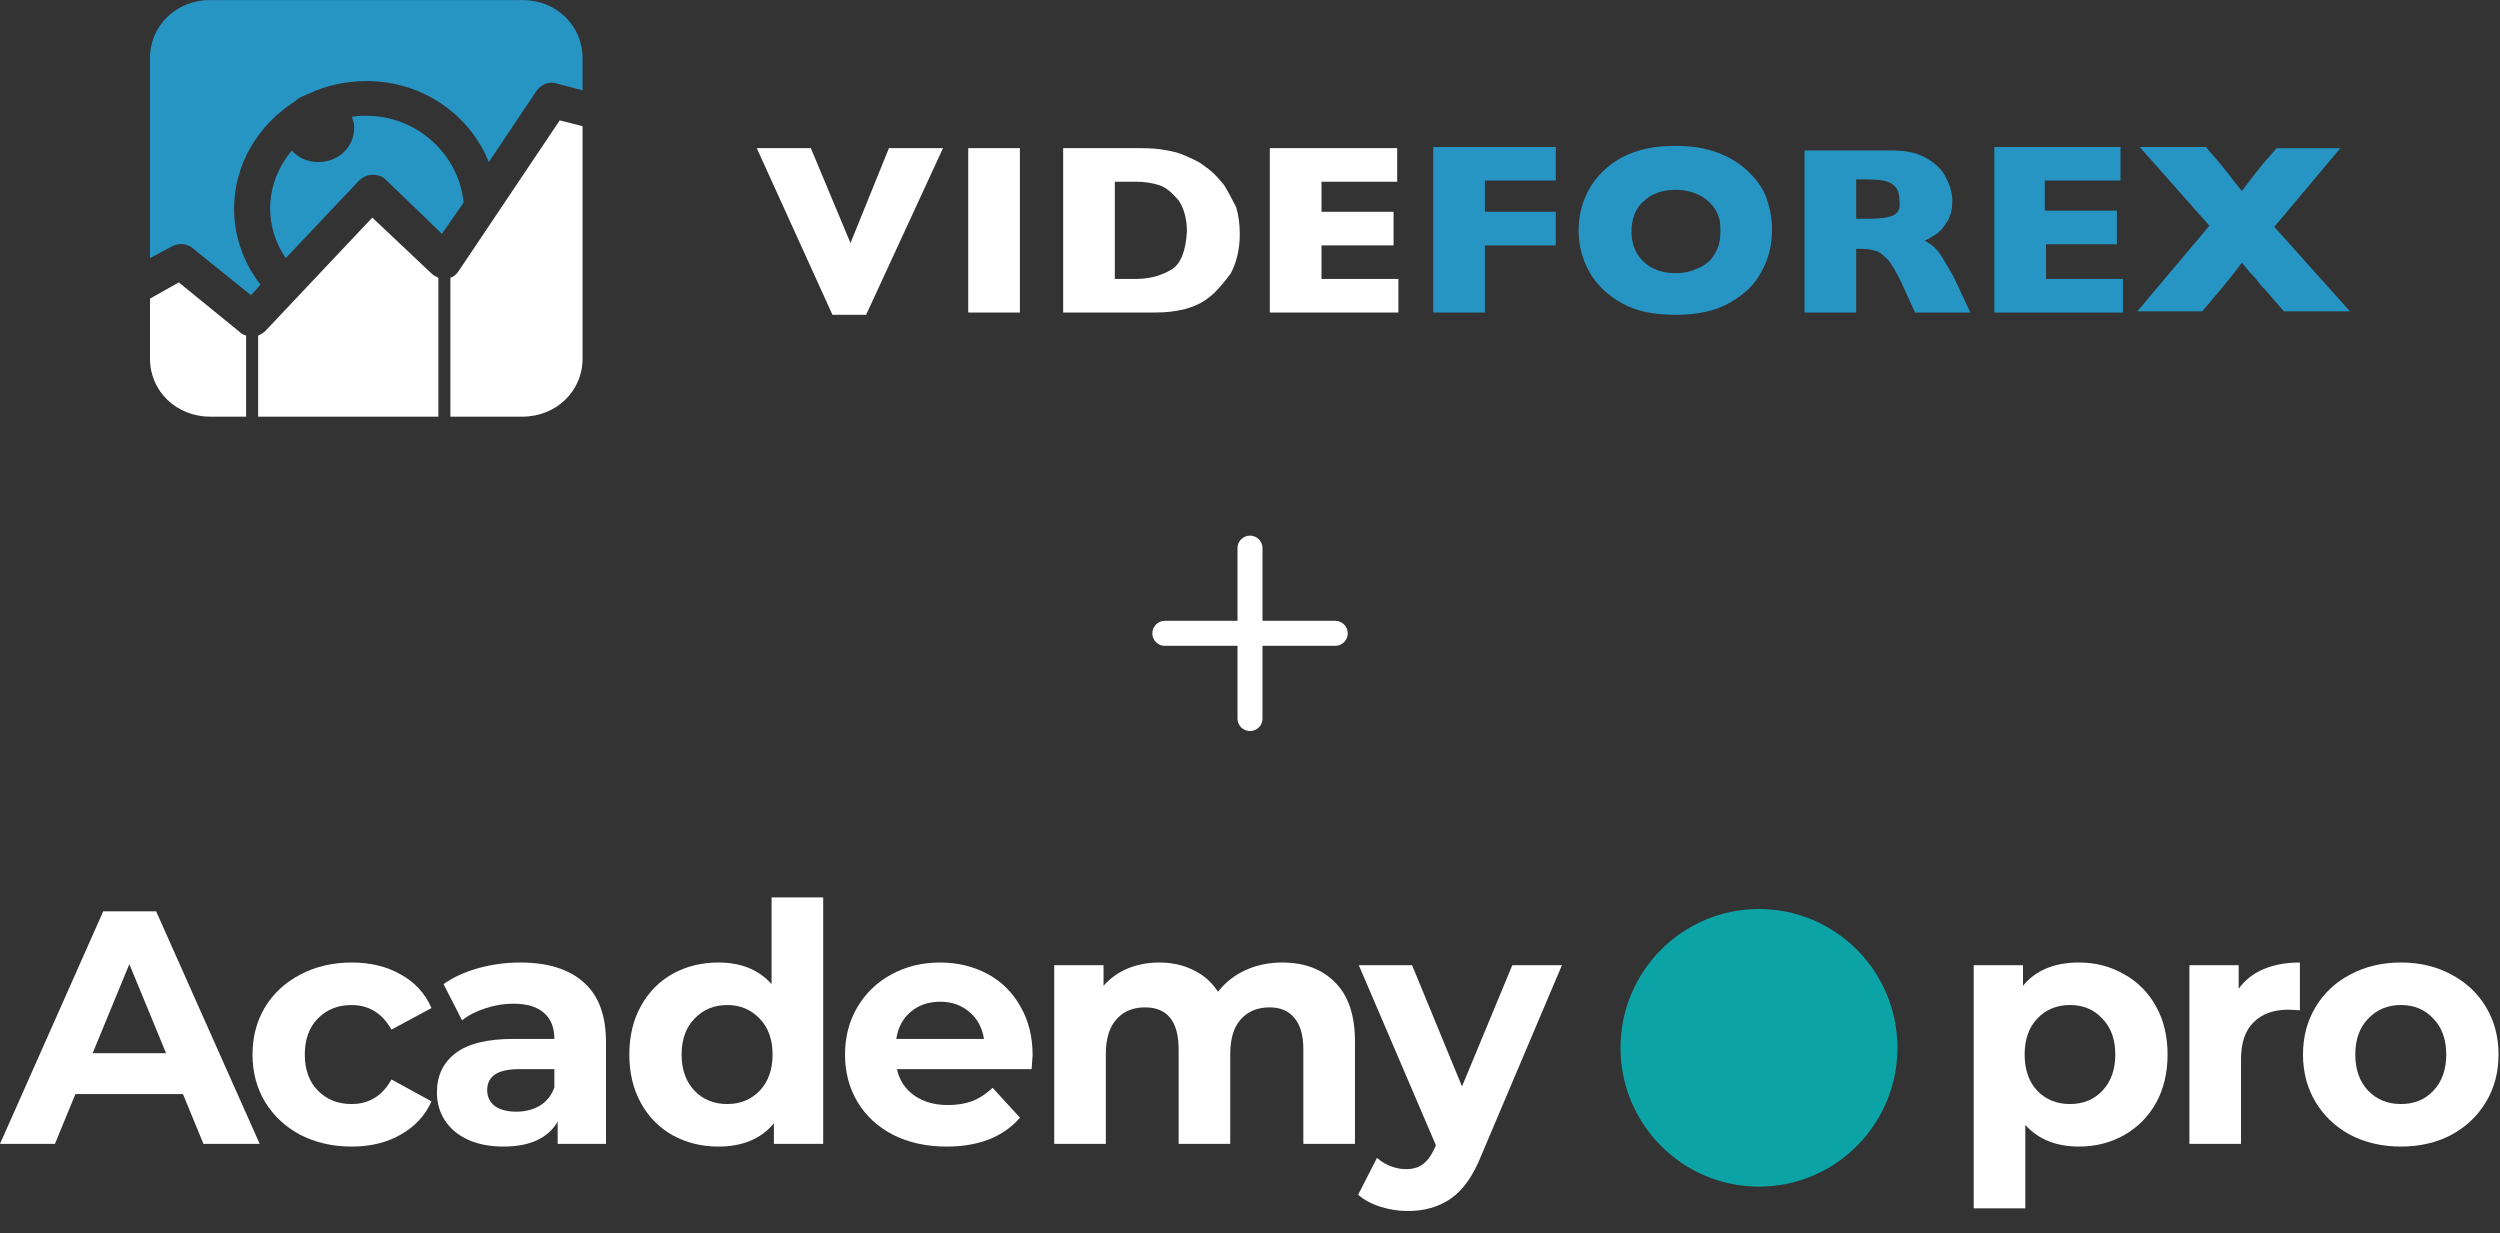
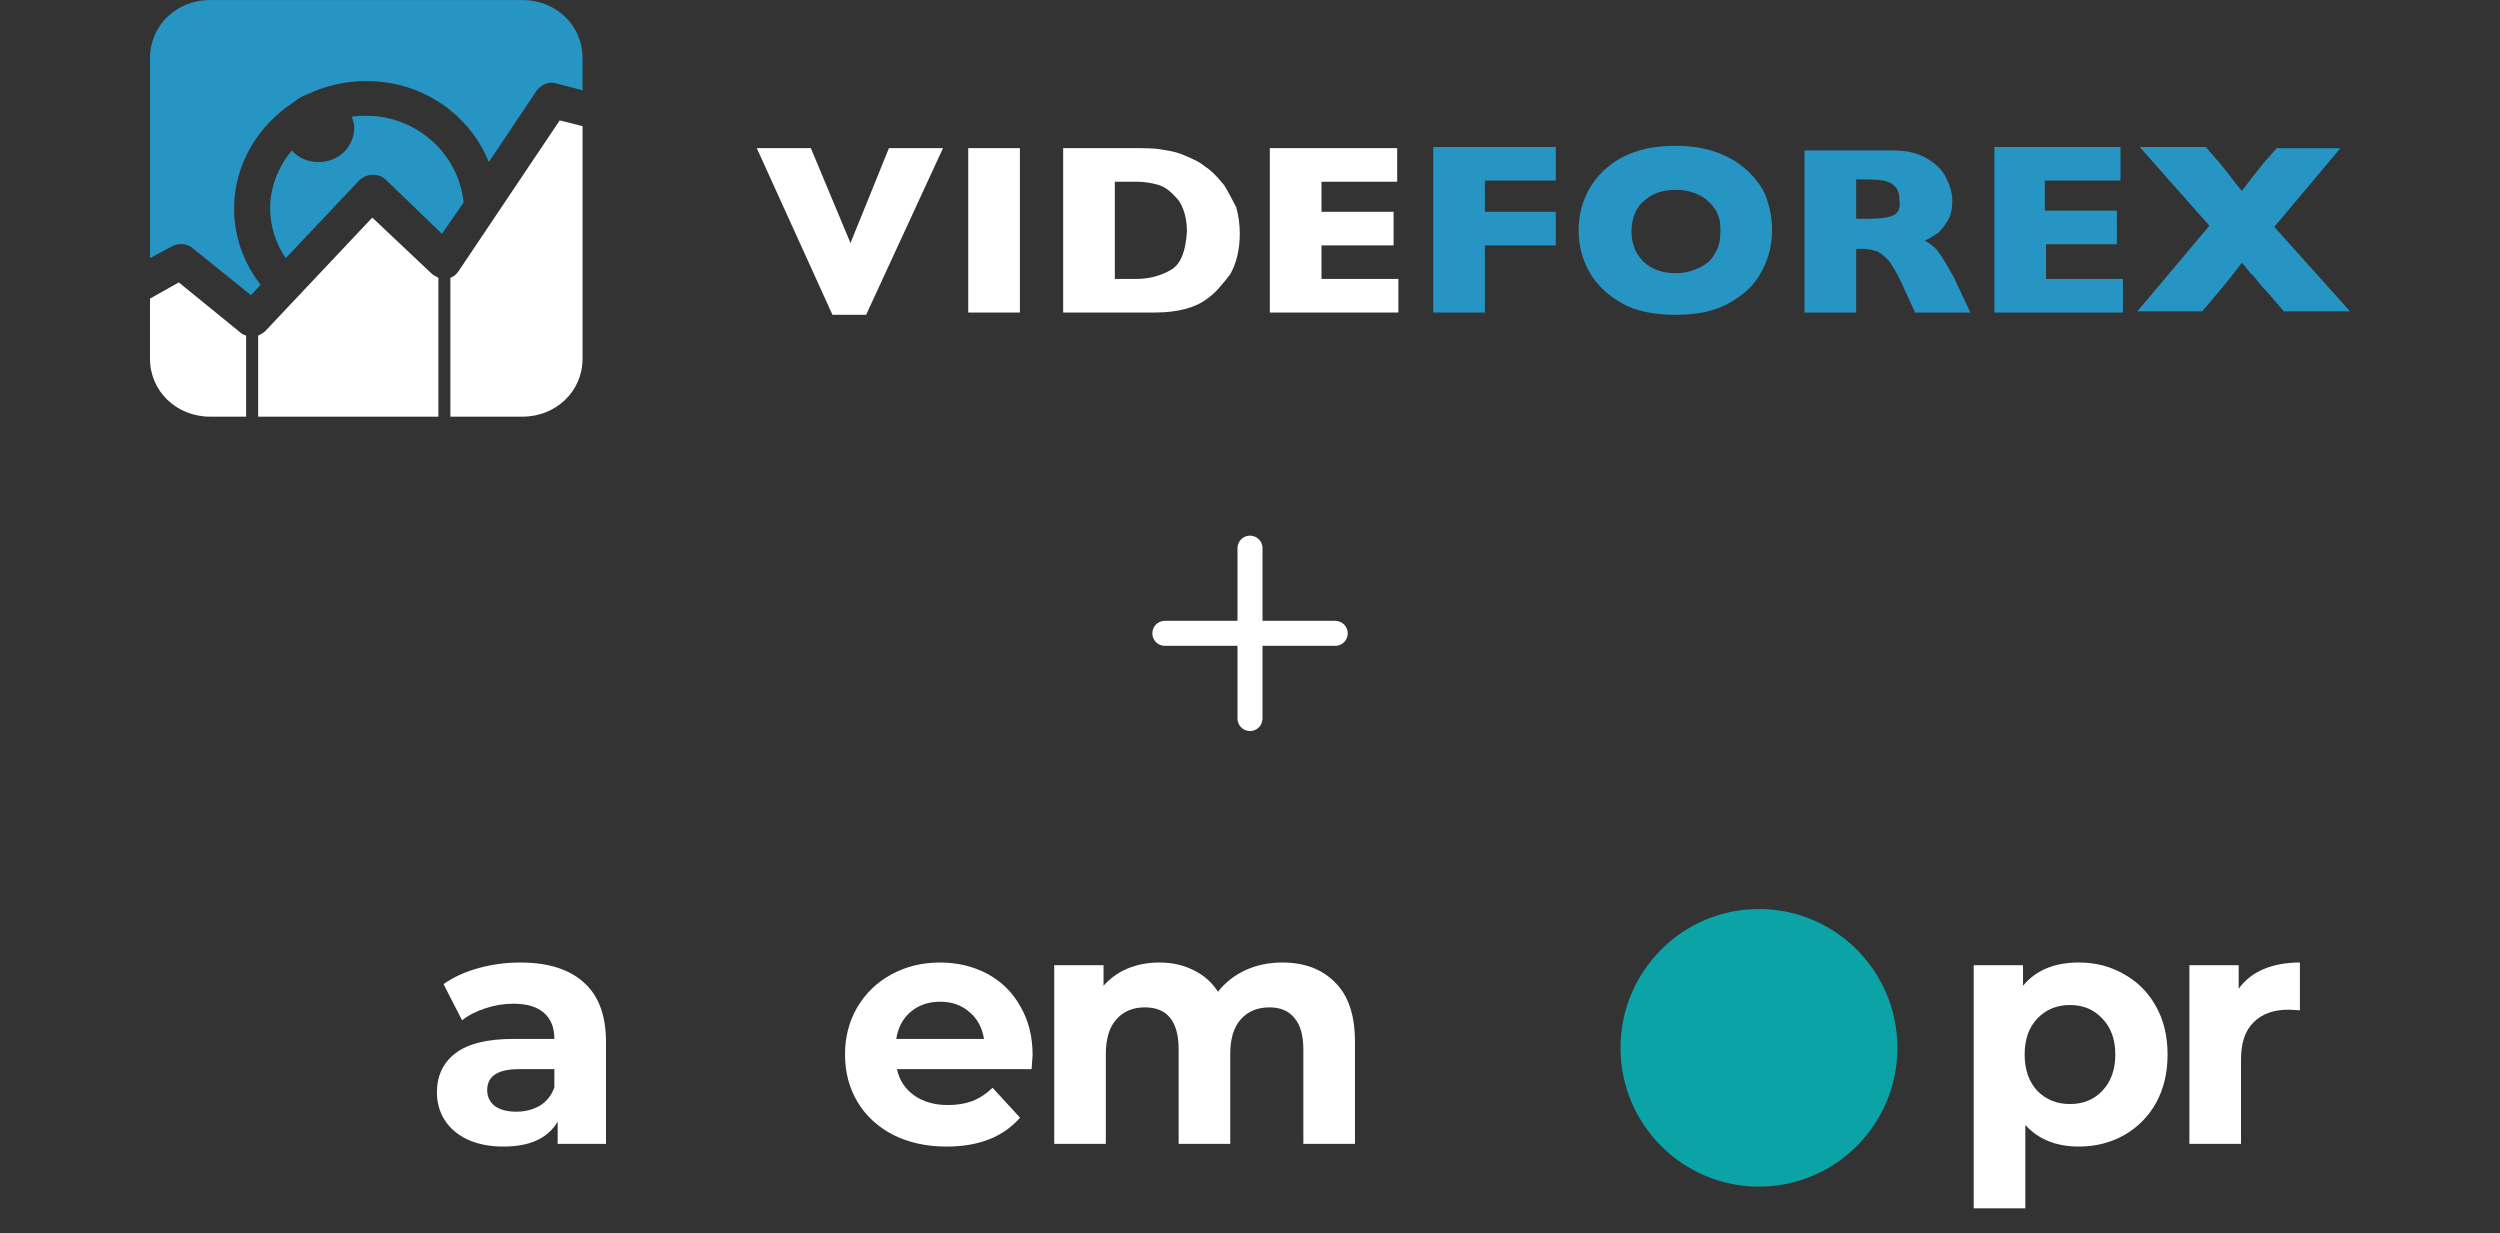
<svg xmlns="http://www.w3.org/2000/svg" width="150" height="74" viewBox="0 0 150 74" fill="none">
  <rect x="0" y="0" width="150" height="74" fill="#333333" stroke="none" />
  <g clip-path="url(#clip0_7016_12540)">
    <path d="M21.977 6.946C21.688 6.946 21.4 6.946 21.111 7.015C21.183 7.224 21.256 7.432 21.256 7.64C21.256 8.821 20.318 9.723 19.093 9.723C18.444 9.723 17.867 9.446 17.507 9.029C16.714 10.001 16.209 11.182 16.209 12.501C16.209 13.612 16.57 14.654 17.146 15.487L21.544 10.834C21.76 10.626 22.049 10.487 22.337 10.487C22.625 10.487 22.914 10.557 23.13 10.765L26.518 14.029L27.816 12.154C27.528 9.237 25.004 6.946 21.977 6.946ZM31.348 0.002H12.605C10.586 0.002 9 1.53 9 3.474V15.487L10.298 14.793C10.658 14.584 11.163 14.584 11.523 14.862L15.056 17.709L15.632 17.084C14.623 15.765 14.046 14.237 14.046 12.501C14.046 9.862 15.488 7.501 17.651 6.113C17.867 5.904 18.156 5.765 18.516 5.627C19.525 5.14 20.751 4.863 21.977 4.863C25.365 4.863 28.176 6.876 29.33 9.723L32.214 5.418C32.502 5.071 32.934 4.863 33.367 5.002L34.953 5.418V3.474C34.953 1.53 33.367 0.002 31.348 0.002ZM85.994 18.75H89.094V14.723H93.347V12.709H89.094V10.834H93.347V8.821H85.994V18.75ZM104.882 10.279C104.377 9.793 103.801 9.446 103.08 9.168C102.359 8.89 101.494 8.751 100.557 8.751C99.259 8.751 98.25 8.96 97.312 9.446C96.447 9.932 95.799 10.557 95.366 11.32C94.933 12.084 94.717 12.918 94.717 13.82C94.717 14.723 94.933 15.556 95.366 16.32C95.799 17.084 96.447 17.709 97.312 18.195C98.177 18.681 99.259 18.889 100.557 18.889C101.782 18.889 102.863 18.681 103.729 18.195C104.594 17.709 105.242 17.153 105.675 16.32C106.108 15.556 106.324 14.723 106.324 13.751C106.324 13.056 106.18 12.431 105.963 11.807C105.747 11.251 105.387 10.765 104.882 10.279ZM102.936 15.14C102.719 15.556 102.431 15.834 101.998 16.042C101.566 16.251 101.133 16.39 100.557 16.39C99.763 16.39 99.115 16.181 98.61 15.695C98.105 15.209 97.889 14.584 97.889 13.89C97.889 13.195 98.105 12.501 98.61 12.084C99.115 11.598 99.763 11.39 100.557 11.39C100.989 11.39 101.35 11.459 101.71 11.598C102.07 11.737 102.287 11.876 102.575 12.154C102.791 12.362 103.008 12.64 103.08 12.918C103.224 13.195 103.224 13.543 103.224 13.959C103.224 14.306 103.152 14.793 102.936 15.14ZM116.273 15.07C116.056 14.793 115.768 14.584 115.48 14.445C115.768 14.306 115.984 14.168 116.2 14.029C116.417 13.89 116.633 13.612 116.849 13.265C117.066 12.918 117.138 12.501 117.138 12.015C117.138 11.598 116.993 11.112 116.777 10.696C116.561 10.21 116.128 9.793 115.624 9.515C115.047 9.168 114.398 9.029 113.533 9.029H108.27V18.75H111.37V14.931H111.731C112.091 14.931 112.38 15.001 112.596 15.07C112.812 15.14 113.028 15.348 113.317 15.626C113.533 15.903 113.821 16.39 114.11 17.015L114.903 18.75H118.219L117.21 16.598C116.777 15.834 116.489 15.348 116.273 15.07ZM113.605 12.918C113.317 13.056 112.812 13.126 112.091 13.126H111.37V10.765H112.019C112.74 10.765 113.245 10.834 113.533 11.043C113.821 11.251 113.966 11.529 113.966 12.015C114.038 12.501 113.894 12.779 113.605 12.918ZM122.689 14.654H127.014V12.64H122.689V10.834H127.23V8.821H119.661V18.75H127.375V16.737H122.761V14.654H122.689ZM136.458 13.612L140.423 8.89H136.602L135.809 9.793C135.521 10.14 135.088 10.696 134.512 11.459C133.935 10.765 133.502 10.14 133.07 9.654L132.349 8.821H128.384L132.565 13.543L128.24 18.681H132.133L133.07 17.57C133.43 17.153 133.935 16.528 134.512 15.765C134.656 15.903 134.872 16.251 135.305 16.667C135.665 17.153 135.881 17.362 135.954 17.431L137.035 18.681H141L136.458 13.612Z" fill="#2795C4" />
    <path d="M10.73 16.944L9 17.916V21.527C9 23.471 10.586 24.999 12.605 24.999H14.767V20.138C14.623 20.069 14.551 20.069 14.479 19.999L10.73 16.944ZM22.337 13.056L15.921 19.861C15.777 19.999 15.632 20.069 15.488 20.138V24.999H26.302V16.666C26.158 16.597 26.014 16.527 25.869 16.389L22.337 13.056ZM27.528 16.25C27.383 16.458 27.239 16.597 27.023 16.666V24.999H31.348C33.367 24.999 34.953 23.471 34.953 21.527V7.57L33.583 7.223L27.528 16.25ZM51.029 14.583L48.651 8.889H45.406L49.948 18.888H51.967L56.581 8.889H53.336L51.029 14.583ZM58.094 18.75H61.194V8.889H58.094V18.75ZM73.45 11.111C73.162 10.764 72.873 10.417 72.513 10.139C72.297 10 72.08 9.792 71.792 9.653C71.504 9.514 71.215 9.375 70.855 9.236C70.494 9.098 70.062 9.028 69.629 8.959C69.197 8.889 68.62 8.889 67.971 8.889H63.79V18.75H69.341C70.638 18.75 71.72 18.472 72.441 17.916C72.945 17.569 73.378 17.014 73.811 16.458C74.171 15.833 74.387 15 74.387 14.028C74.387 13.472 74.315 12.917 74.171 12.431C73.883 11.875 73.666 11.458 73.45 11.111ZM70.278 16.18C69.701 16.527 68.98 16.736 68.187 16.736H66.89V10.903H68.187C68.62 10.903 69.124 10.972 69.557 11.111C69.99 11.25 70.35 11.597 70.71 12.014C70.999 12.431 71.215 13.056 71.215 13.889C71.143 15.069 70.855 15.833 70.278 16.18ZM79.29 16.805V14.722H83.615V12.708H79.29V10.903H83.831V8.889H76.189V18.75H83.903V16.736H79.29V16.805Z" fill="white" />
  </g>
  <path d="M124.734 57.75C125.727 57.75 126.627 57.983 127.434 58.448C128.254 58.9 128.896 59.544 129.359 60.381C129.823 61.205 130.054 62.169 130.054 63.272C130.054 64.374 129.823 65.345 129.359 66.182C128.896 67.006 128.254 67.65 127.434 68.115C126.627 68.567 125.727 68.793 124.734 68.793C123.371 68.793 122.299 68.361 121.519 67.497V72.501H118.422V57.91H121.38V59.145C122.147 58.215 123.265 57.75 124.734 57.75ZM124.198 66.242C124.992 66.242 125.641 65.976 126.144 65.444C126.66 64.899 126.918 64.175 126.918 63.272C126.918 62.368 126.66 61.65 126.144 61.119C125.641 60.574 124.992 60.301 124.198 60.301C123.404 60.301 122.749 60.574 122.233 61.119C121.73 61.65 121.479 62.368 121.479 63.272C121.479 64.175 121.73 64.899 122.233 65.444C122.749 65.976 123.404 66.242 124.198 66.242Z" fill="white" />
  <path d="M134.321 59.325C134.692 58.806 135.188 58.414 135.81 58.149C136.445 57.883 137.173 57.75 137.994 57.75V60.62C137.65 60.594 137.418 60.581 137.299 60.581C136.412 60.581 135.717 60.833 135.215 61.338C134.712 61.83 134.46 62.574 134.46 63.571V68.634H131.364V57.91H134.321V59.325Z" fill="white" />
-   <path d="M144.056 68.793C142.931 68.793 141.919 68.561 141.019 68.095C140.132 67.617 139.438 66.959 138.935 66.122C138.432 65.285 138.18 64.335 138.18 63.272C138.18 62.208 138.432 61.258 138.935 60.421C139.438 59.584 140.132 58.933 141.019 58.468C141.919 57.989 142.931 57.75 144.056 57.75C145.181 57.75 146.187 57.989 147.073 58.468C147.96 58.933 148.655 59.584 149.158 60.421C149.661 61.258 149.912 62.208 149.912 63.272C149.912 64.335 149.661 65.285 149.158 66.122C148.655 66.959 147.96 67.617 147.073 68.095C146.187 68.561 145.181 68.793 144.056 68.793ZM144.056 66.242C144.85 66.242 145.499 65.976 146.002 65.444C146.518 64.899 146.776 64.175 146.776 63.272C146.776 62.368 146.518 61.65 146.002 61.119C145.499 60.574 144.85 60.301 144.056 60.301C143.262 60.301 142.607 60.574 142.091 61.119C141.575 61.65 141.317 62.368 141.317 63.272C141.317 64.175 141.575 64.899 142.091 65.444C142.607 65.976 143.262 66.242 144.056 66.242Z" fill="white" />
  <ellipse cx="105.538" cy="62.869" rx="8.307" ry="8.328" fill="#0BA3A6" />
-   <path d="M10.977 65.644H4.526L3.295 68.634H0L6.193 54.681H9.369L15.582 68.634H12.208L10.977 65.644ZM9.965 63.193L7.761 57.85L5.558 63.193H9.965Z" fill="white" />
-   <path d="M21.106 68.794C19.968 68.794 18.943 68.561 18.03 68.096C17.13 67.618 16.422 66.96 15.906 66.123C15.403 65.285 15.151 64.335 15.151 63.272C15.151 62.209 15.403 61.259 15.906 60.422C16.422 59.585 17.13 58.933 18.03 58.468C18.943 57.99 19.968 57.751 21.106 57.751C22.231 57.751 23.211 57.99 24.044 58.468C24.891 58.933 25.507 59.605 25.89 60.482L23.488 61.777C22.933 60.794 22.132 60.302 21.087 60.302C20.279 60.302 19.611 60.568 19.082 61.099C18.552 61.631 18.288 62.355 18.288 63.272C18.288 64.189 18.552 64.913 19.082 65.445C19.611 65.977 20.279 66.242 21.087 66.242C22.145 66.242 22.946 65.751 23.488 64.767L25.89 66.083C25.507 66.933 24.891 67.598 24.044 68.076C23.211 68.555 22.231 68.794 21.106 68.794Z" fill="white" />
  <path d="M31.217 57.751C32.872 57.751 34.142 58.149 35.029 58.947C35.915 59.731 36.359 60.92 36.359 62.515V68.634H33.46V67.299C32.878 68.295 31.793 68.794 30.205 68.794C29.384 68.794 28.67 68.654 28.061 68.375C27.466 68.096 27.009 67.711 26.692 67.219C26.374 66.727 26.215 66.169 26.215 65.545C26.215 64.548 26.586 63.764 27.327 63.193C28.081 62.621 29.239 62.335 30.8 62.335H33.262C33.262 61.658 33.057 61.139 32.647 60.781C32.236 60.408 31.621 60.222 30.8 60.222C30.232 60.222 29.669 60.315 29.113 60.502C28.571 60.674 28.108 60.913 27.724 61.219L26.612 59.046C27.194 58.634 27.889 58.316 28.696 58.09C29.517 57.864 30.357 57.751 31.217 57.751ZM30.979 66.701C31.509 66.701 31.978 66.581 32.389 66.342C32.799 66.09 33.09 65.724 33.262 65.246V64.149H31.138C29.867 64.149 29.232 64.568 29.232 65.405C29.232 65.804 29.384 66.123 29.689 66.362C30.006 66.588 30.437 66.701 30.979 66.701Z" fill="white" />
-   <path d="M49.392 53.844V68.634H46.434V67.398C45.667 68.329 44.555 68.794 43.099 68.794C42.094 68.794 41.181 68.568 40.36 68.116C39.553 67.664 38.918 67.02 38.455 66.183C37.991 65.345 37.76 64.375 37.76 63.272C37.76 62.169 37.991 61.199 38.455 60.362C38.918 59.525 39.553 58.88 40.36 58.428C41.181 57.977 42.094 57.751 43.099 57.751C44.462 57.751 45.528 58.183 46.295 59.046V53.844H49.392ZM43.635 66.242C44.416 66.242 45.065 65.977 45.581 65.445C46.097 64.9 46.355 64.176 46.355 63.272C46.355 62.369 46.097 61.651 45.581 61.119C45.065 60.575 44.416 60.302 43.635 60.302C42.841 60.302 42.186 60.575 41.67 61.119C41.154 61.651 40.896 62.369 40.896 63.272C40.896 64.176 41.154 64.9 41.67 65.445C42.186 65.977 42.841 66.242 43.635 66.242Z" fill="white" />
  <path d="M61.956 63.312C61.956 63.352 61.936 63.631 61.896 64.149H53.817C53.963 64.814 54.307 65.339 54.849 65.724C55.392 66.109 56.067 66.302 56.874 66.302C57.43 66.302 57.919 66.222 58.343 66.063C58.78 65.89 59.183 65.624 59.554 65.266L61.201 67.06C60.196 68.216 58.727 68.794 56.795 68.794C55.59 68.794 54.525 68.561 53.599 68.096C52.672 67.618 51.958 66.96 51.455 66.123C50.952 65.285 50.701 64.335 50.701 63.272C50.701 62.222 50.945 61.279 51.435 60.442C51.938 59.591 52.619 58.933 53.48 58.468C54.353 57.99 55.326 57.751 56.398 57.751C57.443 57.751 58.389 57.977 59.236 58.428C60.083 58.88 60.745 59.531 61.221 60.382C61.711 61.219 61.956 62.196 61.956 63.312ZM56.417 60.103C55.716 60.103 55.127 60.302 54.651 60.701C54.174 61.099 53.883 61.644 53.777 62.335H59.038C58.932 61.658 58.641 61.119 58.164 60.721C57.688 60.309 57.106 60.103 56.417 60.103Z" fill="white" />
  <path d="M76.931 57.751C78.267 57.751 79.326 58.149 80.107 58.947C80.901 59.731 81.298 60.913 81.298 62.495V68.634H78.201V62.973C78.201 62.123 78.022 61.492 77.665 61.08C77.321 60.654 76.825 60.442 76.176 60.442C75.448 60.442 74.873 60.681 74.449 61.159C74.026 61.624 73.814 62.322 73.814 63.252V68.634H70.718V62.973C70.718 61.285 70.043 60.442 68.693 60.442C67.978 60.442 67.409 60.681 66.986 61.159C66.562 61.624 66.35 62.322 66.35 63.252V68.634H63.254V57.91H66.212V59.146C66.609 58.694 67.092 58.349 67.661 58.109C68.243 57.87 68.878 57.751 69.566 57.751C70.321 57.751 71.002 57.904 71.611 58.209C72.22 58.502 72.709 58.933 73.08 59.505C73.516 58.947 74.066 58.515 74.727 58.209C75.402 57.904 76.137 57.751 76.931 57.751Z" fill="white" />
-   <path d="M93.716 57.91L88.892 69.292C88.403 70.528 87.794 71.398 87.066 71.903C86.352 72.408 85.485 72.661 84.466 72.661C83.91 72.661 83.361 72.574 82.818 72.402C82.276 72.229 81.832 71.99 81.488 71.684L82.62 69.472C82.858 69.684 83.129 69.85 83.434 69.97C83.751 70.089 84.062 70.149 84.367 70.149C84.79 70.149 85.134 70.043 85.399 69.83C85.663 69.631 85.902 69.292 86.114 68.814L86.153 68.714L81.528 57.91H84.724L87.721 65.186L90.739 57.91H93.716Z" fill="white" />
  <path d="M75 32.889V43.111" stroke="white" stroke-width="1.5" stroke-linecap="round" />
  <path d="M80.113 38L69.891 38" stroke="white" stroke-width="1.5" stroke-linecap="round" />
  <defs>
    <clipPath id="clip0_7016_12540">
      <rect width="132" height="25" fill="white" transform="translate(9)" />
    </clipPath>
  </defs>
</svg>